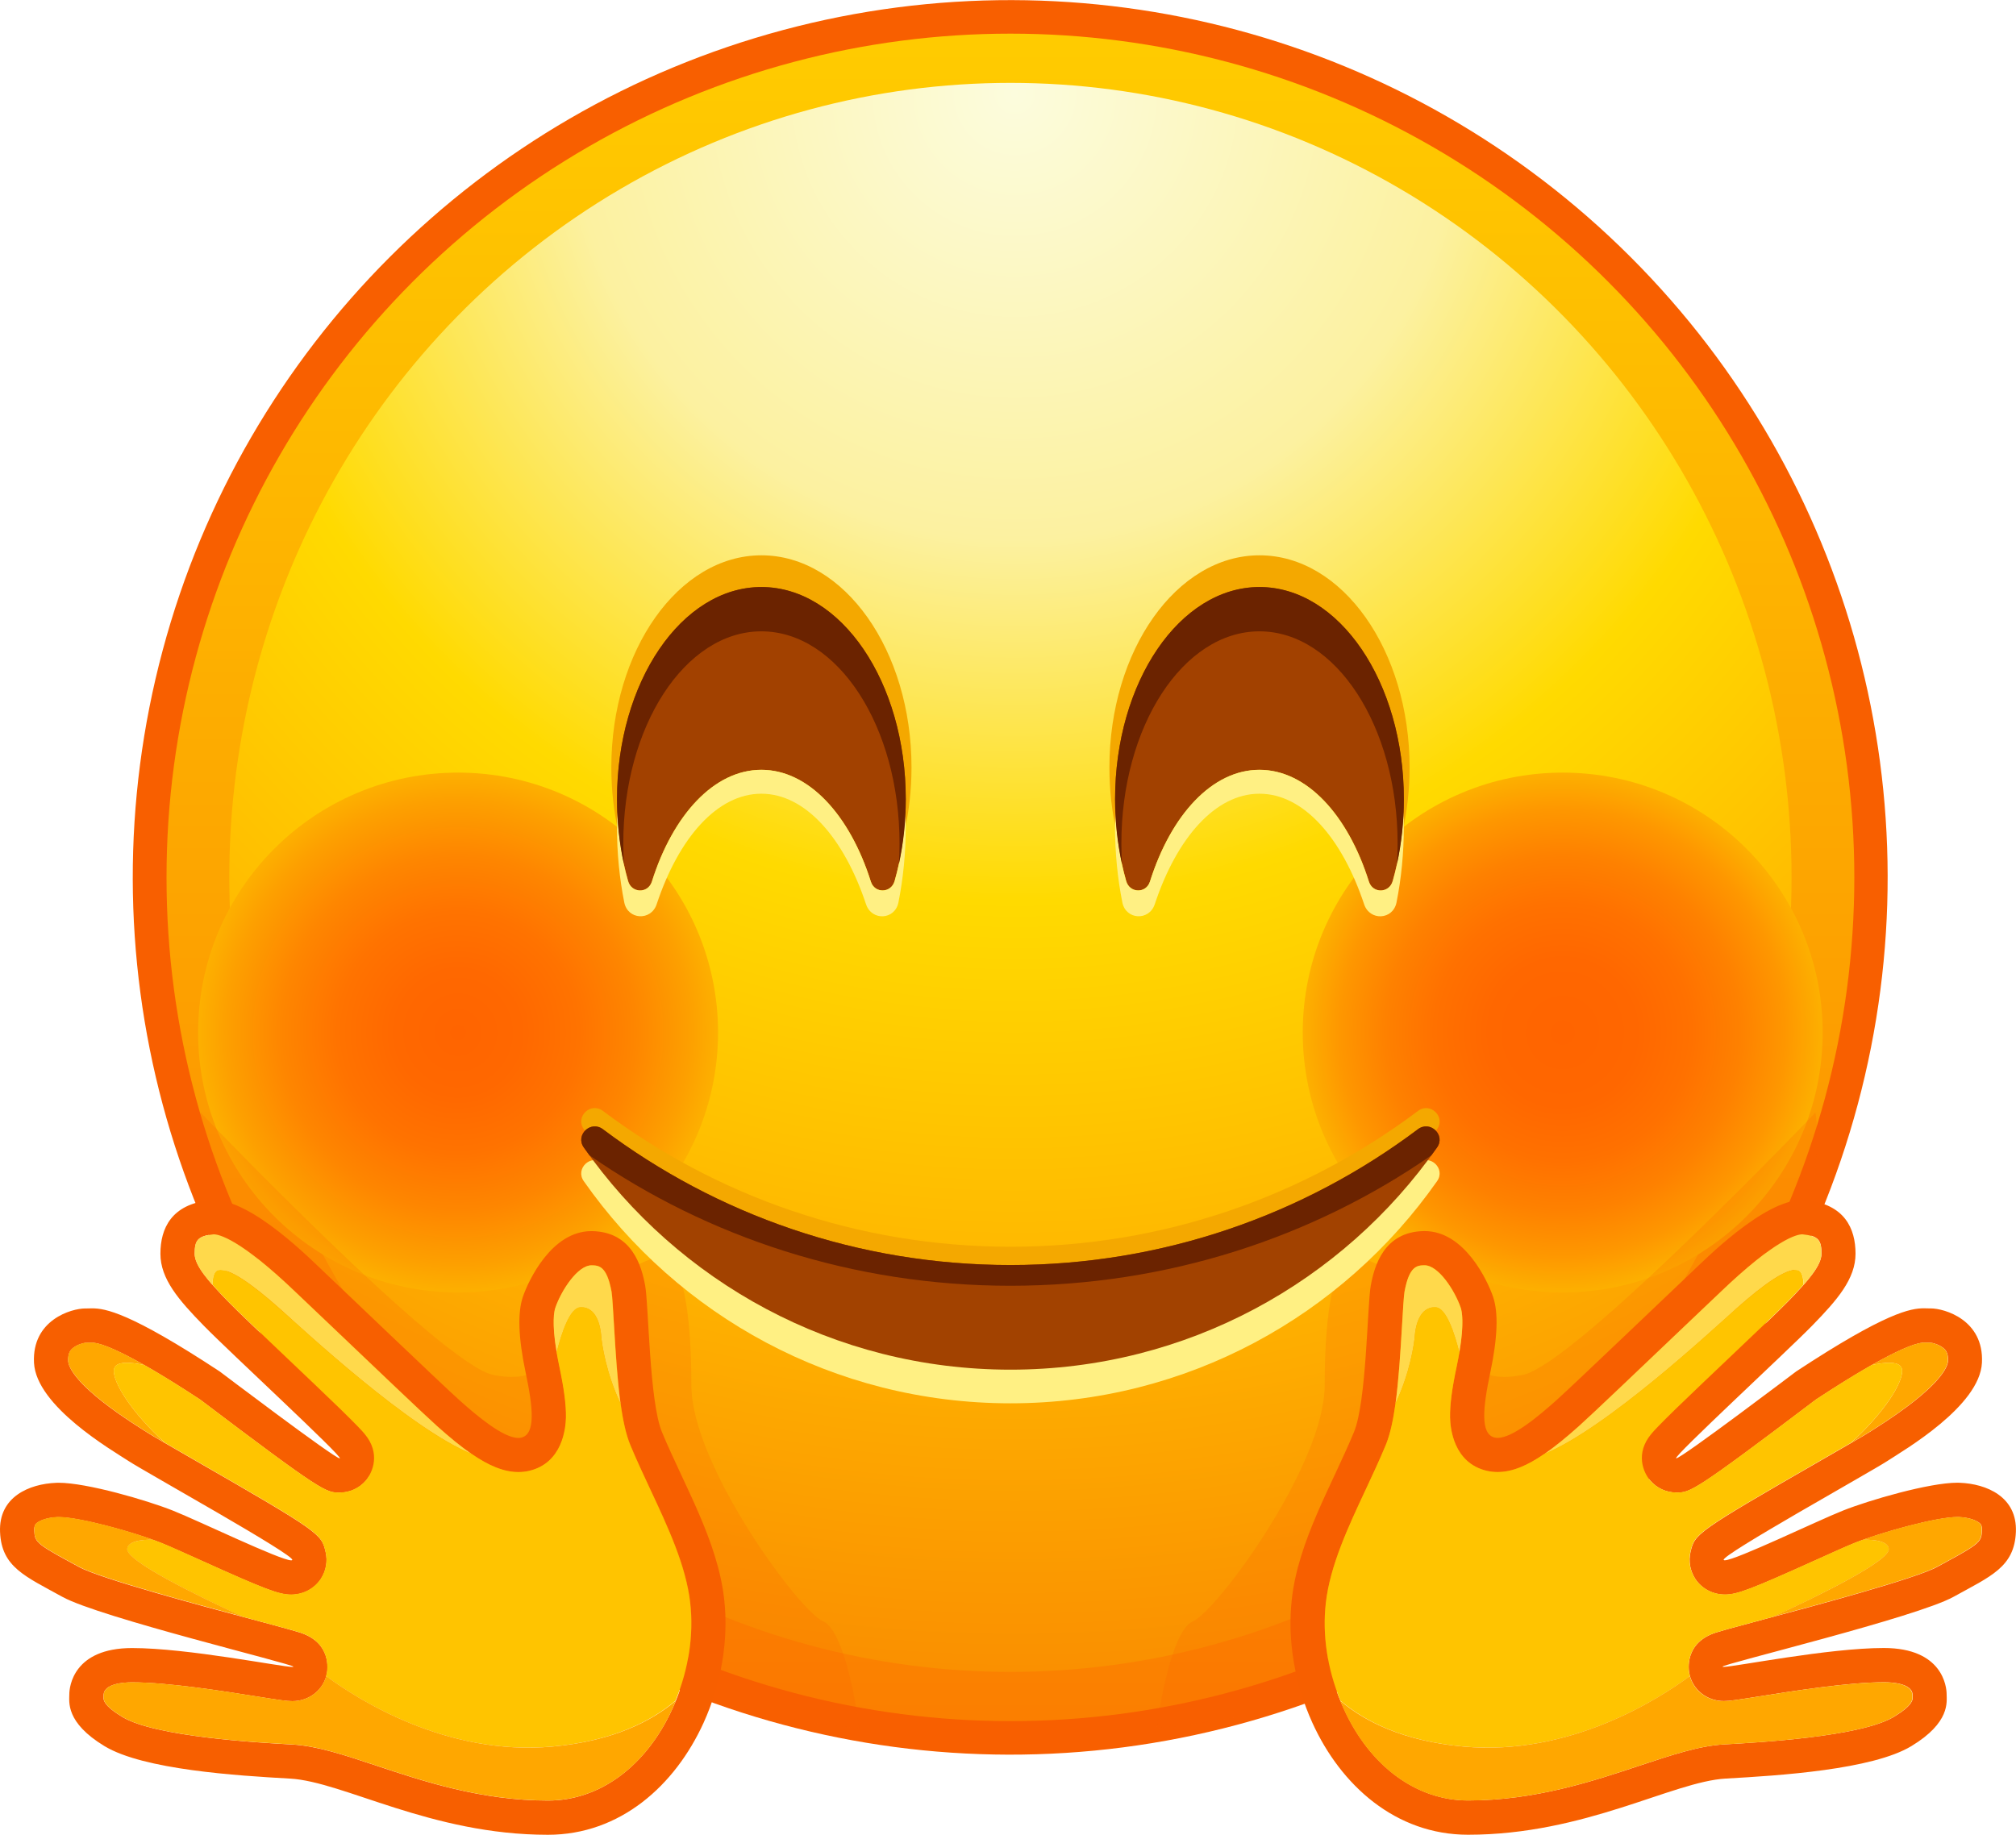
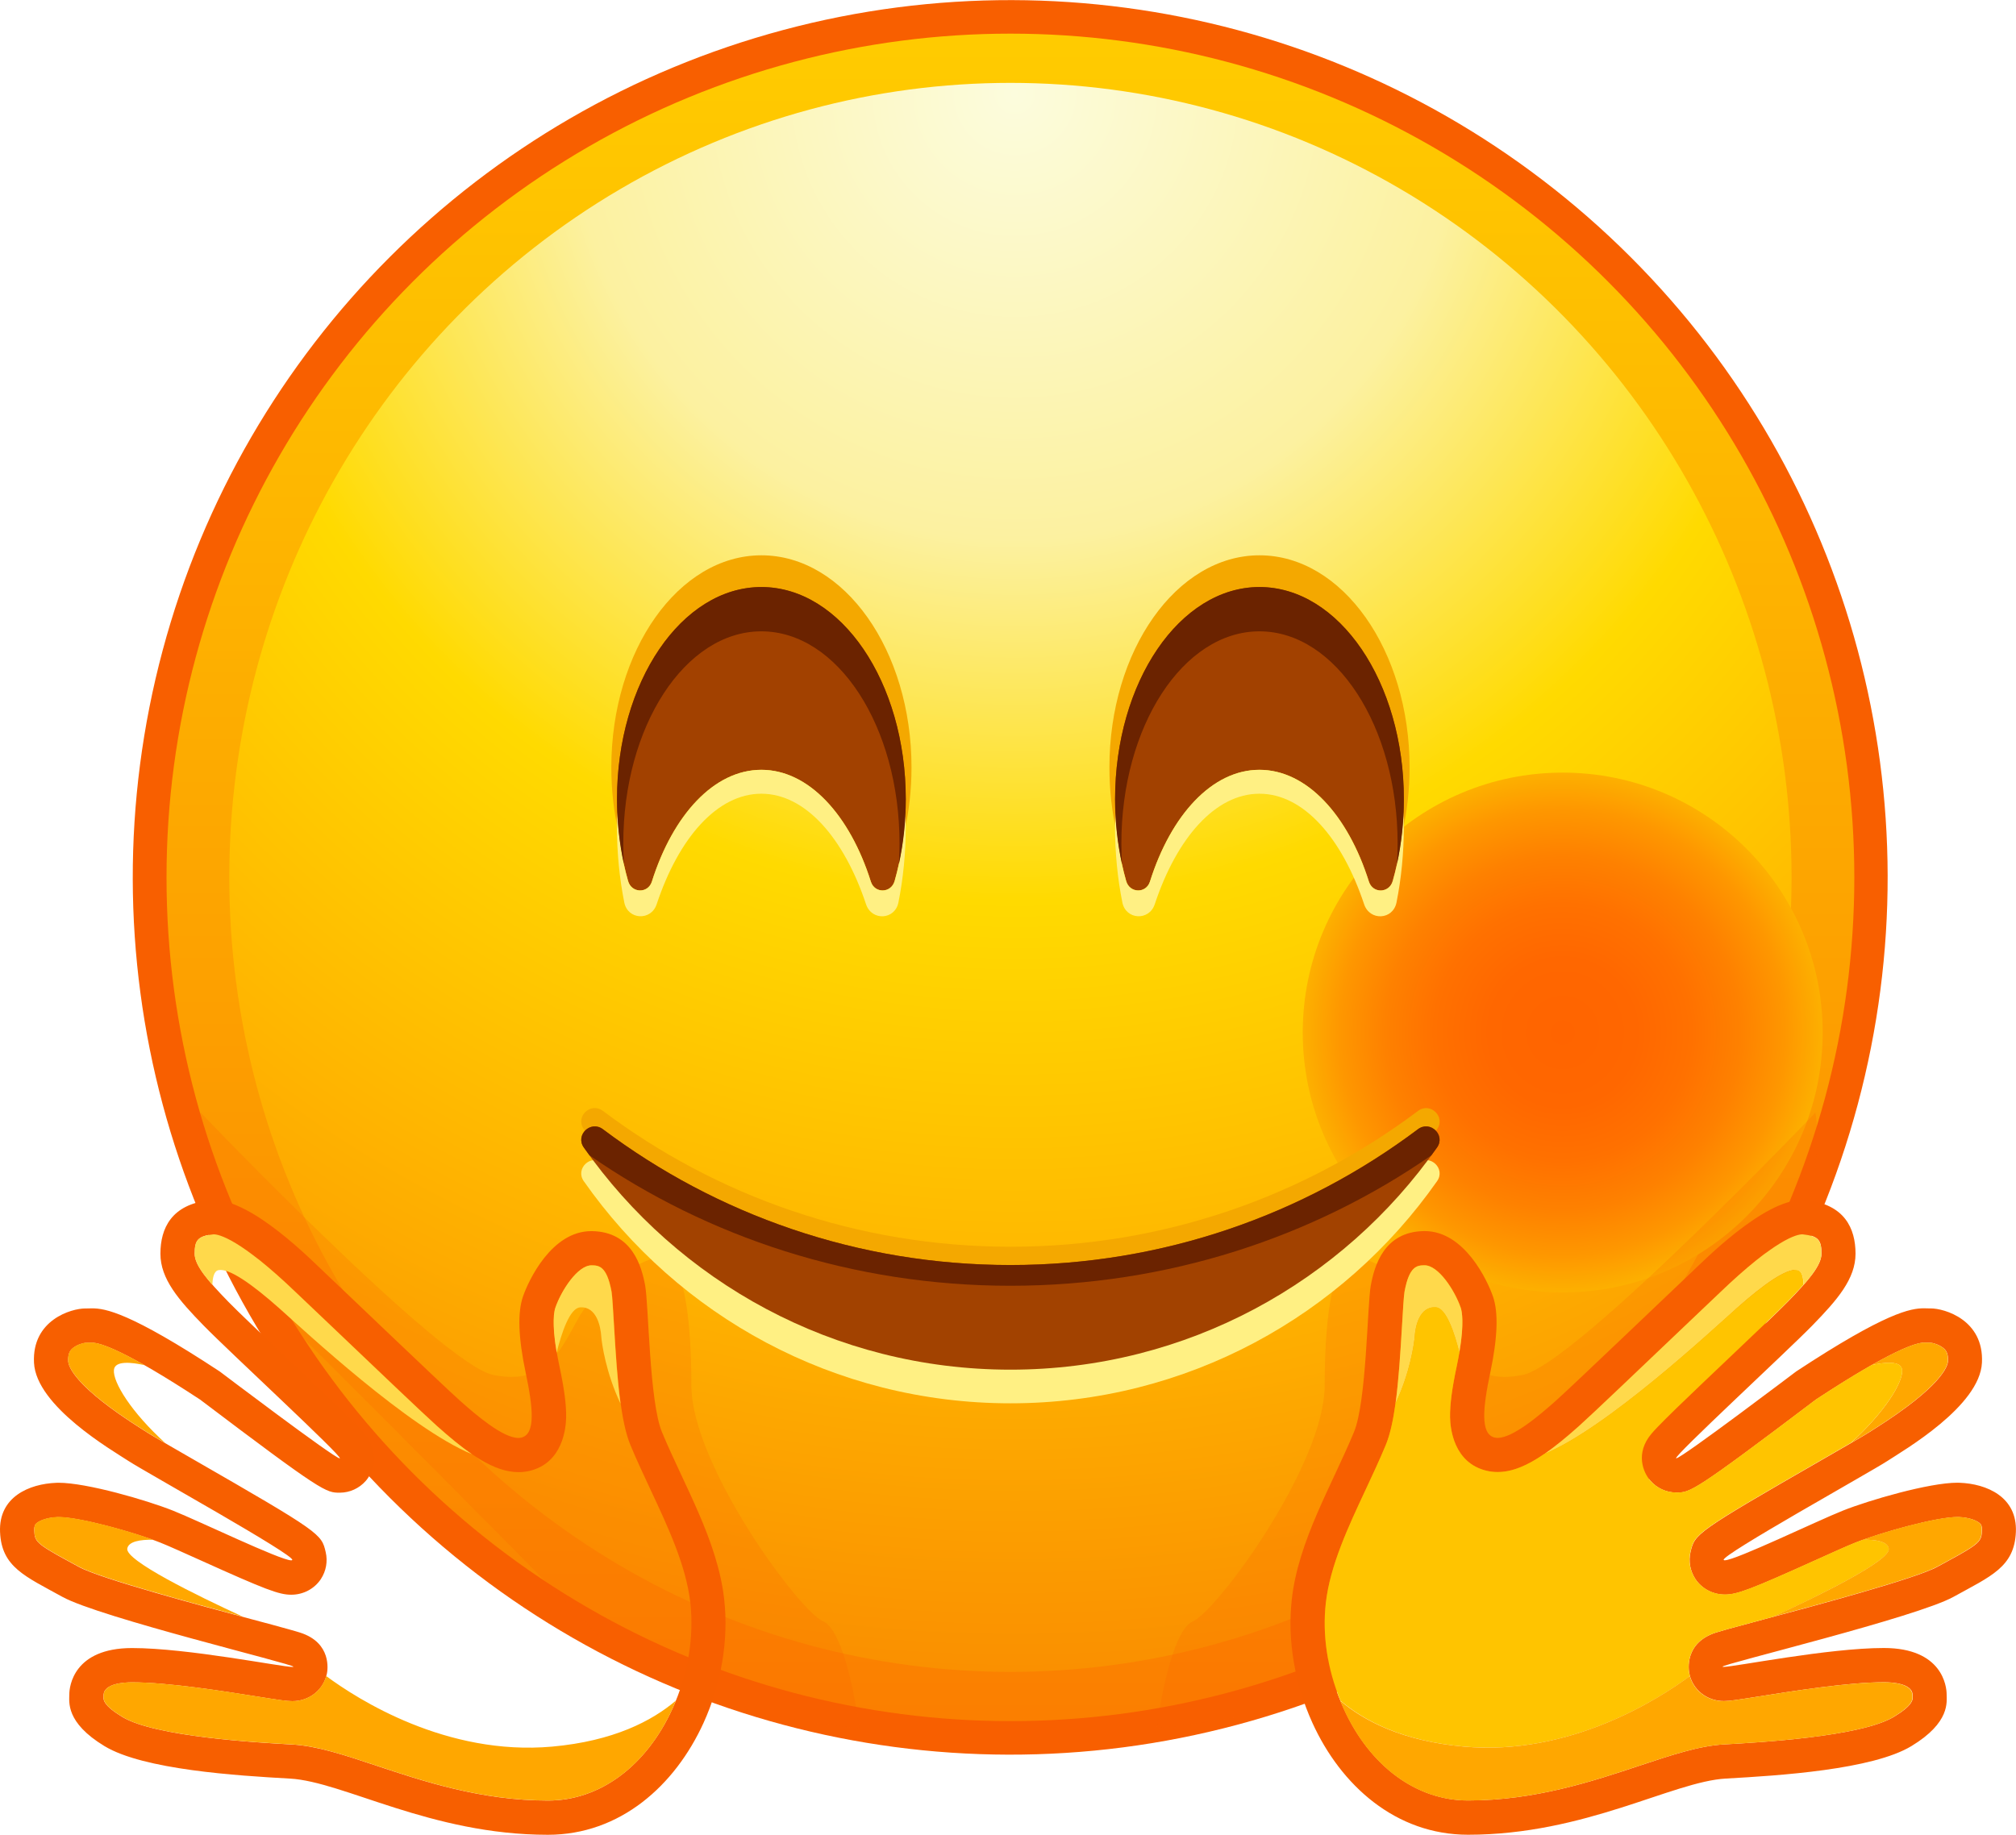
<svg xmlns="http://www.w3.org/2000/svg" version="1.1" id="Ebene_1" x="0px" y="0px" viewBox="0 0 353.39 321.68" style="enable-background:new 0 0 353.39 321.68;" xml:space="preserve">
  <style type="text/css">
	.st0{fill:#F85F00;}
	.st1{fill:url(#SVGID_1_);}
	.st2{fill:url(#SVGID_00000129165184054881169390000013966938724118541442_);}
	.st3{filter:url(#Adobe_OpacityMaskFilter);}
	.st4{filter:url(#Adobe_OpacityMaskFilter_00000010298772242814235410000009564114020338117044_);}
	
		.st5{mask:url(#SVGID_00000174563870525412155710000015710597278832978866_);fill:url(#SVGID_00000028325820352134706900000002601115233321069968_);}
	.st6{fill:url(#SVGID_00000085247097099029783460000013478713265988455865_);}
	.st7{filter:url(#Adobe_OpacityMaskFilter_00000086673710005003412100000018029407422976418709_);}
	.st8{filter:url(#Adobe_OpacityMaskFilter_00000003819523151195067000000014440747857742432913_);}
	
		.st9{mask:url(#SVGID_00000025408007848162703900000003895310145226834110_);fill:url(#SVGID_00000173871824975943347770000015766487465017978774_);}
	.st10{fill:url(#SVGID_00000124163933019026201120000011892820359232919723_);}
	.st11{opacity:0.2;}
	.st12{fill:#F75F00;}
	.st13{fill:#FFD94B;}
	.st14{fill:#FFA700;}
	.st15{fill:#FFC400;}
	.st16{fill:#F4A800;}
	.st17{fill:#A24100;}
	.st18{fill:#FFF083;}
	.st19{fill:#6B2300;}
	.st20{fill:#A24200;}
</style>
  <g>
    <g>
      <ellipse transform="matrix(0.707 -0.707 0.707 0.707 -56.9 170.296)" class="st0" cx="177.12" cy="153.83" rx="153.83" ry="153.83" />
      <linearGradient id="SVGID_1_" gradientUnits="userSpaceOnUse" x1="177.116" y1="4.245" x2="177.116" y2="300.916">
        <stop offset="0" style="stop-color:#FFCC00" />
        <stop offset="1" style="stop-color:#FB7F00" />
      </linearGradient>
      <circle class="st1" cx="177.12" cy="153.83" r="147.93" />
      <radialGradient id="SVGID_00000081623853517786317100000017520728773170187427_" cx="177.889" cy="16.453" r="276.316" gradientUnits="userSpaceOnUse">
        <stop offset="0" style="stop-color:#FCFCDD" />
        <stop offset="0.283" style="stop-color:#FCF1A0" />
        <stop offset="0.512" style="stop-color:#FFDA00" />
        <stop offset="0.766" style="stop-color:#FFB400" />
        <stop offset="1" style="stop-color:#FA9000" />
      </radialGradient>
      <ellipse style="fill:url(#SVGID_00000081623853517786317100000017520728773170187427_);" cx="177.12" cy="153.83" rx="136.93" ry="139.3" />
    </g>
    <g>
      <defs>
        <filter id="Adobe_OpacityMaskFilter" filterUnits="userSpaceOnUse" x="228.36" y="135.46" width="91.15" height="91.15">
          <feFlood style="flood-color:white;flood-opacity:1" result="back" />
          <feBlend in="SourceGraphic" in2="back" mode="normal" />
        </filter>
      </defs>
      <mask maskUnits="userSpaceOnUse" x="228.36" y="135.46" width="91.15" height="91.15" id="SVGID_00000166656591129820612360000012077658202673218724_">
        <g class="st3">
          <defs>
            <filter id="Adobe_OpacityMaskFilter_00000052102844203694633070000013396315490467486596_" filterUnits="userSpaceOnUse" x="228.36" y="135.46" width="91.15" height="91.15">
              <feFlood style="flood-color:white;flood-opacity:1" result="back" />
              <feBlend in="SourceGraphic" in2="back" mode="normal" />
            </filter>
          </defs>
          <mask maskUnits="userSpaceOnUse" x="228.36" y="135.46" width="91.15" height="91.15" id="SVGID_00000166656591129820612360000012077658202673218724_">
            <g style="filter:url(#Adobe_OpacityMaskFilter_00000052102844203694633070000013396315490467486596_);">
					</g>
          </mask>
          <radialGradient id="SVGID_00000026151574047583748240000009468485267356698026_" cx="273.928" cy="181.031" r="45.573" gradientUnits="userSpaceOnUse">
            <stop offset="0" style="stop-color:#FFFFFF" />
            <stop offset="0.176" style="stop-color:#FCFCFC" />
            <stop offset="0.308" style="stop-color:#F2F2F2" />
            <stop offset="0.426" style="stop-color:#E2E2E2" />
            <stop offset="0.535" style="stop-color:#CBCBCB" />
            <stop offset="0.639" style="stop-color:#AEAEAE" />
            <stop offset="0.738" style="stop-color:#8A8A8A" />
            <stop offset="0.834" style="stop-color:#5F5F5F" />
            <stop offset="0.925" style="stop-color:#2E2E2E" />
            <stop offset="1" style="stop-color:#000000" />
          </radialGradient>
          <circle style="mask:url(#SVGID_00000166656591129820612360000012077658202673218724_);fill:url(#SVGID_00000026151574047583748240000009468485267356698026_);" cx="273.93" cy="181.03" r="45.57" />
        </g>
      </mask>
      <radialGradient id="SVGID_00000032615576986019340360000007718332336111047083_" cx="273.928" cy="181.031" r="45.573" gradientUnits="userSpaceOnUse">
        <stop offset="0" style="stop-color:#FF6400" />
        <stop offset="0.283" style="stop-color:#FF6700" />
        <stop offset="0.495" style="stop-color:#FF7100" />
        <stop offset="0.683" style="stop-color:#FE8100" />
        <stop offset="0.858" style="stop-color:#FE9700" />
        <stop offset="1" style="stop-color:#FDB000" />
      </radialGradient>
      <circle style="fill:url(#SVGID_00000032615576986019340360000007718332336111047083_);" cx="273.93" cy="181.03" r="45.57" />
      <defs>
        <filter id="Adobe_OpacityMaskFilter_00000074442078406775901970000000628367855281684397_" filterUnits="userSpaceOnUse" x="34.73" y="135.46" width="91.15" height="91.15">
          <feFlood style="flood-color:white;flood-opacity:1" result="back" />
          <feBlend in="SourceGraphic" in2="back" mode="normal" />
        </filter>
      </defs>
      <mask maskUnits="userSpaceOnUse" x="34.73" y="135.46" width="91.15" height="91.15" id="SVGID_00000028306817365952352190000013659994403961220790_">
        <g style="filter:url(#Adobe_OpacityMaskFilter_00000074442078406775901970000000628367855281684397_);">
          <defs>
            <filter id="Adobe_OpacityMaskFilter_00000099625723569777351950000005870944050123604901_" filterUnits="userSpaceOnUse" x="34.73" y="135.46" width="91.15" height="91.15">
              <feFlood style="flood-color:white;flood-opacity:1" result="back" />
              <feBlend in="SourceGraphic" in2="back" mode="normal" />
            </filter>
          </defs>
          <mask maskUnits="userSpaceOnUse" x="34.73" y="135.46" width="91.15" height="91.15" id="SVGID_00000028306817365952352190000013659994403961220790_">
            <g style="filter:url(#Adobe_OpacityMaskFilter_00000099625723569777351950000005870944050123604901_);">
					</g>
          </mask>
          <radialGradient id="SVGID_00000116205411320842811720000000778742821225088172_" cx="80.303" cy="181.031" r="45.573" gradientUnits="userSpaceOnUse">
            <stop offset="0" style="stop-color:#FFFFFF" />
            <stop offset="0.137" style="stop-color:#FBFBFB" />
            <stop offset="0.264" style="stop-color:#F0F0F0" />
            <stop offset="0.387" style="stop-color:#DDDDDD" />
            <stop offset="0.508" style="stop-color:#C3C3C3" />
            <stop offset="0.627" style="stop-color:#A0A0A0" />
            <stop offset="0.746" style="stop-color:#767676" />
            <stop offset="0.863" style="stop-color:#454545" />
            <stop offset="0.976" style="stop-color:#0D0D0D" />
            <stop offset="1" style="stop-color:#000000" />
          </radialGradient>
          <circle style="mask:url(#SVGID_00000028306817365952352190000013659994403961220790_);fill:url(#SVGID_00000116205411320842811720000000778742821225088172_);" cx="80.3" cy="181.03" r="45.57" />
        </g>
      </mask>
      <radialGradient id="SVGID_00000057851942126861891800000015649959470552791432_" cx="80.303" cy="181.031" r="45.573" gradientUnits="userSpaceOnUse">
        <stop offset="0" style="stop-color:#FF6400" />
        <stop offset="0.241" style="stop-color:#FF6800" />
        <stop offset="0.465" style="stop-color:#FF7300" />
        <stop offset="0.683" style="stop-color:#FE8600" />
        <stop offset="0.895" style="stop-color:#FDA000" />
        <stop offset="1" style="stop-color:#FDB000" />
      </radialGradient>
-       <circle style="fill:url(#SVGID_00000057851942126861891800000015649959470552791432_);" cx="80.3" cy="181.03" r="45.57" />
    </g>
    <g>
      <g>
        <g class="st11">
          <path class="st0" d="M35.18,195.08c0,0,42.23,44.23,51.34,46c9.11,1.78,11.56-4,14.89-10c3.33-6,12.87-11.6,15.4-10.61      c2.53,0.99,4.39,8.45,4.38,22.39c-0.01,13.94,18.85,39.56,23.08,41.39c4.22,1.83,6.38,18.75,6.38,18.75s-32.87-2.4-44.62-14.96      c-11.76-12.56-67.61-68.14-67.61-68.14S33.54,204.74,35.18,195.08z" />
        </g>
        <g>
          <path class="st12" d="M116.04,251.09c-2.22-5.32-2.33-22.37-2.95-25.71c-0.62-3.35-2.27-9.42-9.32-9.53c-0.04,0-0.08,0-0.12,0      c-6.98,0-11.01,8.67-11.98,11.48c-0.98,2.83-0.8,7.29,0.48,13.35c1.28,6.07,1.79,10.77-0.77,11.37      c-0.16,0.04-0.34,0.06-0.52,0.06c-2.68,0-7.29-3.91-10.25-6.55c-3.16-2.82-21.55-20.45-23.75-22.5      c-2.14-2-12.57-12.66-19.41-12.66c-0.21,0-0.41,0.01-0.61,0.03c-6.8,0.69-8.72,4.96-8.72,9.38c0,4.42,3.18,8.09,7.6,12.62      c4.42,4.53,24.23,22.82,23.85,23.25c-0.01,0.01-0.01,0.01-0.03,0.01c-0.91,0-21.02-15.23-21.02-15.23      c-15.79-10.39-20.08-11.07-22.4-11.07c-0.35,0-0.65,0.02-0.94,0.02c-0.06,0-0.11,0-0.17,0c-0.03,0-0.06,0-0.09,0      c-2.36,0-9.34,1.99-8.96,9.52c0.38,7.63,13.64,15.31,16.61,17.25c2.97,1.94,29.2,16.52,28.66,17.33      c-0.03,0.04-0.09,0.06-0.19,0.06c-1.89,0-16.2-6.92-20.71-8.71c-4.62-1.84-15.12-4.89-20.06-4.89c-0.14,0-0.27,0-0.4,0.01      c-4.76,0.18-10.13,2.47-9.86,8.63c0.26,6.16,4.4,7.75,10.92,11.36c6.52,3.61,40.59,11.81,40.5,12.25c0,0.02-0.07,0.04-0.18,0.04      c-1.89,0-18.36-3.31-28.09-3.31c-10.3,0-11.01,6.78-11.01,8.1c0,1.32-0.68,4.95,6.16,9.09c6.84,4.15,23.22,5.18,32.54,5.7      c9.33,0.52,24.67,9.85,45.19,9.85c12.67,0,22.28-8.63,27.29-19.63c3.1-6.82,4.43-14.56,3.61-21.71      C125.77,270.1,119.94,260.46,116.04,251.09z M117.88,299.57c-4.59,10.09-12.75,16.12-21.82,16.12      c-11.73,0-21.89-3.39-30.06-6.11c-5.6-1.87-10.44-3.48-14.8-3.72c-5.93-0.33-23.98-1.33-29.77-4.84      c-3.33-2.02-3.3-3.01-3.28-3.43c0.01-0.18,0.01-0.34,0.01-0.48c0.14-1.94,3.55-2.15,5.01-2.15c6.28,0,16.07,1.56,21.92,2.49      c3.88,0.62,5.16,0.81,6.16,0.81c3,0,5.49-2,6.06-4.86c0.11-0.54,0.9-5.37-4.71-7.16c-0.48-0.15-1.14-0.35-2.06-0.6      c-1.63-0.46-3.9-1.07-6.54-1.77c-8.59-2.3-26.46-7.09-30.16-9.14c-0.66-0.37-1.3-0.71-1.91-1.04c-5.67-3.08-5.84-3.47-5.92-5.32      c-0.04-0.85,0.19-1.09,0.28-1.19c0.48-0.52,1.88-1.11,3.81-1.18c0.06,0,0.11,0,0.17,0c3.78,0,13.43,2.71,17.85,4.47      c1.44,0.57,4.17,1.81,7.07,3.11c11.34,5.12,13.71,6.02,15.86,6.02c2.11,0,4.04-1.02,5.19-2.73l0.02-0.04      c0.91-1.39,1.21-3.09,0.83-4.71c-0.74-3.17-0.79-3.36-23.38-16.35c-3.47-2-7.06-4.06-7.85-4.58c-0.28-0.18-0.64-0.41-1.07-0.68      c-11.73-7.41-12.79-10.94-12.83-11.85c-0.07-1.48,0.42-1.99,0.89-2.35c0.76-0.59,1.78-0.83,2.12-0.87c0.08,0,0.15,0,0.23,0      c0.19,0,0.38,0,0.57-0.01c0.12,0,0.24-0.01,0.37-0.01c1.41,0,5.74,1.3,18.94,9.97c21.56,16.32,22.07,16.32,24.48,16.32h0.03      c1.73-0.01,3.38-0.76,4.52-2.06c1.27-1.45,2.67-4.82-0.16-8.2c-0.28-0.33-0.63-0.72-1.13-1.23c-0.75-0.78-1.82-1.85-3.28-3.27      c-2.63-2.56-6.11-5.86-9.48-9.06c-4.11-3.9-8.37-7.94-10.02-9.64c-3.73-3.83-5.9-6.43-5.9-8.43c0-2.3,0.48-3.12,3.32-3.41      l0.02,0c0.9,0,4.59,0.74,14.51,10.27c0.33,0.32,0.6,0.58,0.81,0.77c0.69,0.64,3.2,3.04,6.12,5.82      c6.55,6.25,15.52,14.8,17.73,16.77c5.43,4.85,9.93,8.07,14.24,8.07c0.64,0,1.28-0.07,1.89-0.21c5.88-1.37,6.43-7.53,6.46-9.38      c0.04-2.25-0.32-4.96-1.19-9.07c-1.48-6.98-0.89-9.54-0.68-10.16c1.05-3.04,3.9-7.44,6.34-7.44c1.25,0.02,2.66,0.04,3.51,4.62      c0.13,0.72,0.3,3.56,0.43,5.85c0.55,9.37,1.12,16.87,2.88,21.09c1.09,2.62,2.33,5.26,3.52,7.81c3.06,6.53,6.22,13.29,6.97,19.82      C121.68,287.05,120.58,293.64,117.88,299.57z" />
          <path class="st13" d="M38.31,222.69c1.86-0.35,5.8,2.38,10.71,6.75c4.43,3.94,22.64,20.94,33.7,25.52      c-1.92-1.32-3.94-2.99-6.1-4.92c-2.21-1.97-11.18-10.53-17.73-16.77c-2.91-2.78-5.43-5.17-6.12-5.82      c-0.2-0.19-0.47-0.45-0.81-0.77c-9.92-9.53-13.61-10.27-14.51-10.27l-0.02,0c-2.84,0.29-3.32,1.1-3.32,3.41      c0,1.43,1.12,3.18,3.12,5.45C37.27,223.99,37.51,222.84,38.31,222.69z" />
          <path class="st14" d="M19.97,240.18c0.16-1.65,3.04-1.35,5.39-0.83c-5.83-3.32-8.25-3.96-9.23-3.96c-0.13,0-0.25,0-0.37,0.01      c-0.2,0-0.39,0.01-0.57,0.01c-0.08,0-0.15,0-0.23,0c-0.33,0.03-1.35,0.28-2.12,0.87c-0.47,0.36-0.96,0.87-0.89,2.35      c0.04,0.9,1.1,4.43,12.83,11.85c0.43,0.27,0.79,0.5,1.07,0.68c0.41,0.27,1.59,0.96,3.12,1.85      C23.01,247.6,19.76,242.33,19.97,240.18z" />
          <path class="st13" d="M101.68,229.22c2.95-0.22,3.61,3.5,3.71,5.03c0.09,1.31,0.83,6.47,3.38,11.84      c-0.53-3.83-0.84-8.51-1.15-13.77c-0.14-2.28-0.3-5.13-0.43-5.85c-0.85-4.58-2.26-4.6-3.51-4.62c-2.44,0-5.29,4.4-6.34,7.44      c-0.19,0.54-0.66,2.59,0.24,7.84C98.42,233.77,99.86,229.35,101.68,229.22z" />
-           <path class="st15" d="M120.98,281.02c-0.75-6.53-3.91-13.28-6.97-19.82c-1.19-2.55-2.43-5.19-3.52-7.81      c-0.77-1.85-1.31-4.33-1.72-7.32c-2.54-5.37-3.29-10.53-3.38-11.84c-0.11-1.53-0.76-5.24-3.71-5.03      c-1.82,0.13-3.26,4.55-4.11,7.92c0.12,0.71,0.27,1.48,0.44,2.31c0.87,4.11,1.22,6.82,1.19,9.07c-0.03,1.85-0.58,8.01-6.46,9.38      c-0.61,0.14-1.24,0.21-1.89,0.21c-2.59,0-5.25-1.17-8.13-3.15c-11.06-4.58-29.27-21.58-33.7-25.52      c-4.92-4.37-8.86-7.1-10.71-6.75c-0.8,0.15-1.04,1.3-1.07,2.57c0.79,0.9,1.71,1.88,2.78,2.97c1.66,1.7,5.91,5.74,10.02,9.64      c3.36,3.19,6.84,6.5,9.48,9.06c1.46,1.42,2.53,2.49,3.28,3.27c0.49,0.51,0.85,0.9,1.12,1.23c2.83,3.38,1.44,6.74,0.16,8.2      c-1.14,1.3-2.78,2.05-4.52,2.06h-0.03c-2.42,0-2.92,0-24.48-16.32c-4-2.63-7.17-4.57-9.71-6.01c-2.35-0.52-5.23-0.82-5.39,0.83      c-0.21,2.15,3.05,7.42,9,12.82c1.39,0.81,3.07,1.78,4.73,2.73c22.59,12.99,22.63,13.18,23.38,16.35      c0.38,1.62,0.08,3.32-0.83,4.71l-0.02,0.04c-1.14,1.71-3.08,2.73-5.19,2.73c-2.15,0-4.52-0.9-15.86-6.02      c-2.89-1.31-5.63-2.54-7.07-3.11c-0.37-0.15-0.79-0.3-1.24-0.46c-2.32-0.05-4.34,0.29-4.57,1.55      c-0.36,2.07,12.08,8.18,20.25,11.96c0.5,0.13,0.98,0.26,1.43,0.38c2.64,0.71,4.92,1.32,6.54,1.77c0.92,0.26,1.58,0.45,2.06,0.6      c5.62,1.79,4.82,6.61,4.71,7.16c-0.03,0.16-0.09,0.31-0.14,0.47c5.57,4.12,21.1,14.03,39.59,12.38      c10.78-0.96,17.54-4.52,21.69-8.06C120.72,292.62,121.63,286.59,120.98,281.02z" />
          <path class="st14" d="M22.31,271.51c0.22-1.26,2.25-1.59,4.57-1.55c-4.78-1.73-13.15-4-16.61-4c-0.06,0-0.12,0-0.17,0      c-1.93,0.07-3.33,0.66-3.81,1.18c-0.09,0.1-0.32,0.34-0.28,1.19c0.08,1.85,0.25,2.25,5.92,5.32c0.61,0.33,1.25,0.68,1.91,1.04      c3.51,1.94,19.73,6.34,28.73,8.76C34.39,279.69,21.95,273.58,22.31,271.51z" />
          <path class="st14" d="M57.18,293.86c-0.74,2.6-3.1,4.39-5.92,4.39c-1.01,0-2.28-0.2-6.16-0.81c-5.85-0.93-15.65-2.49-21.92-2.49      c-1.46,0-4.86,0.21-5.01,2.15c0,0.14-0.01,0.31-0.01,0.48c-0.01,0.42-0.05,1.41,3.28,3.43c5.79,3.51,23.84,4.51,29.77,4.84      c4.36,0.24,9.2,1.86,14.8,3.72c8.17,2.72,18.33,6.11,30.06,6.11c9.08,0,17.24-6.02,21.82-16.12c0.21-0.46,0.39-0.92,0.58-1.39      c-4.15,3.54-10.91,7.09-21.69,8.06C78.28,307.89,62.75,297.98,57.18,293.86z" />
        </g>
      </g>
      <g>
        <g class="st11">
          <path class="st0" d="M318.22,195.08c0,0-42.23,44.23-51.34,46c-9.11,1.78-11.56-4-14.89-10s-12.87-11.6-15.4-10.61      c-2.53,0.99-4.39,8.45-4.38,22.39c0.01,13.94-18.85,39.56-23.08,41.39c-4.22,1.83-6.38,18.75-6.38,18.75s32.87-2.4,44.62-14.96      c11.76-12.56,67.61-68.14,67.61-68.14S319.85,204.74,318.22,195.08z" />
        </g>
        <g>
          <path class="st12" d="M226.45,280.34c-0.82,7.15,0.5,14.89,3.6,21.71c5,11,14.62,19.63,27.29,19.63      c20.52,0,35.86-9.33,45.19-9.85c9.33-0.52,25.7-1.55,32.54-5.7c6.84-4.15,6.16-7.77,6.16-9.09c0-1.32-0.7-8.1-11.01-8.1      c-9.73,0-26.2,3.31-28.09,3.31c-0.11,0-0.17-0.01-0.18-0.04c-0.09-0.44,33.99-8.64,40.5-12.25c6.52-3.61,10.66-5.2,10.92-11.36      c0.26-6.16-5.11-8.45-9.86-8.63c-0.13,0-0.26-0.01-0.4-0.01c-4.94,0-15.45,3.05-20.06,4.89c-4.51,1.79-18.81,8.71-20.71,8.71      c-0.1,0-0.17-0.02-0.19-0.06c-0.54-0.81,25.7-15.39,28.66-17.33c2.97-1.94,16.23-9.62,16.61-17.25c0.37-7.53-6.6-9.52-8.96-9.52      c-0.03,0-0.06,0-0.09,0c-0.05,0-0.11,0-0.17,0c-0.29,0-0.59-0.02-0.94-0.02c-2.32,0-6.61,0.68-22.4,11.07      c0,0-20.11,15.23-21.02,15.23c-0.01,0-0.02,0-0.03-0.01c-0.38-0.43,19.43-18.72,23.85-23.25c4.42-4.53,7.6-8.2,7.6-12.62      c0-4.42-1.92-8.69-8.72-9.38c-0.2-0.02-0.4-0.03-0.61-0.03c-6.83,0-17.27,10.66-19.41,12.66c-2.2,2.06-20.59,19.68-23.75,22.5      c-2.96,2.64-7.57,6.55-10.25,6.55c-0.18,0-0.36-0.02-0.52-0.06c-2.56-0.6-2.05-5.3-0.77-11.37c1.28-6.07,1.46-10.52,0.48-13.35      c-0.97-2.82-5-11.48-11.98-11.48c-0.04,0-0.08,0-0.12,0c-7.05,0.1-8.7,6.18-9.32,9.53c-0.62,3.35-0.73,20.39-2.95,25.71      C233.45,260.46,227.62,270.1,226.45,280.34z M232.41,281.02c0.75-6.53,3.91-13.28,6.97-19.82c1.19-2.55,2.43-5.19,3.52-7.81      c1.76-4.22,2.32-11.72,2.88-21.09c0.14-2.28,0.3-5.13,0.43-5.85c0.85-4.58,2.26-4.6,3.51-4.62c2.44,0,5.29,4.4,6.34,7.44      c0.21,0.62,0.79,3.17-0.68,10.16c-0.87,4.11-1.22,6.82-1.19,9.07c0.03,1.85,0.58,8.01,6.46,9.38c0.61,0.14,1.24,0.21,1.89,0.21      c4.3,0,8.81-3.23,14.24-8.07c2.21-1.97,11.18-10.53,17.73-16.77c2.91-2.78,5.43-5.17,6.12-5.82c0.2-0.19,0.47-0.45,0.81-0.77      c9.92-9.53,13.61-10.27,14.51-10.27l0.02,0c2.84,0.29,3.32,1.1,3.32,3.41c0,2-2.16,4.6-5.9,8.43c-1.66,1.7-5.91,5.74-10.02,9.64      c-3.36,3.19-6.84,6.5-9.48,9.06c-1.46,1.42-2.53,2.49-3.28,3.27c-0.49,0.51-0.85,0.9-1.13,1.23c-2.83,3.38-1.44,6.74-0.16,8.2      c1.14,1.3,2.78,2.05,4.52,2.06h0.03c2.42,0,2.92,0,24.48-16.32c13.2-8.67,17.53-9.97,18.94-9.97c0.13,0,0.25,0,0.37,0.01      c0.2,0,0.39,0.01,0.57,0.01c0.08,0,0.15,0,0.23,0c0.33,0.03,1.35,0.28,2.12,0.87c0.47,0.36,0.96,0.87,0.89,2.35      c-0.04,0.9-1.1,4.43-12.83,11.85c-0.43,0.27-0.79,0.5-1.07,0.68c-0.79,0.52-4.38,2.58-7.85,4.58      c-22.59,12.99-22.63,13.18-23.38,16.35c-0.38,1.62-0.08,3.32,0.83,4.71l0.02,0.04c1.14,1.71,3.08,2.73,5.19,2.73      c2.15,0,4.52-0.9,15.86-6.02c2.89-1.31,5.63-2.54,7.07-3.11c4.42-1.76,14.07-4.47,17.85-4.47c0.06,0,0.12,0,0.17,0      c1.93,0.07,3.33,0.66,3.81,1.18c0.09,0.1,0.32,0.34,0.28,1.19c-0.08,1.85-0.25,2.25-5.92,5.32c-0.61,0.33-1.25,0.68-1.91,1.04      c-3.7,2.05-21.57,6.84-30.16,9.14c-2.64,0.71-4.92,1.32-6.54,1.77c-0.92,0.26-1.58,0.45-2.06,0.6      c-5.62,1.79-4.82,6.61-4.71,7.16c0.57,2.86,3.07,4.86,6.06,4.86c1.01,0,2.28-0.2,6.16-0.81c5.85-0.93,15.65-2.49,21.92-2.49      c1.46,0,4.86,0.21,5.01,2.15c0,0.14,0.01,0.31,0.01,0.48c0.01,0.42,0.05,1.41-3.28,3.43c-5.79,3.51-23.84,4.51-29.77,4.84      c-4.36,0.24-9.2,1.86-14.8,3.72c-8.17,2.72-18.33,6.11-30.06,6.11c-9.08,0-17.24-6.02-21.82-16.12      C232.82,293.64,231.71,287.05,232.41,281.02z" />
          <path class="st13" d="M315.08,222.69c-1.86-0.35-5.8,2.38-10.71,6.75c-4.43,3.94-22.64,20.94-33.7,25.52      c1.92-1.32,3.94-2.99,6.1-4.92c2.21-1.97,11.18-10.53,17.73-16.77c2.91-2.78,5.43-5.17,6.12-5.82c0.2-0.19,0.47-0.45,0.81-0.77      c9.92-9.53,13.61-10.27,14.51-10.27l0.02,0c2.84,0.29,3.32,1.1,3.32,3.41c0,1.43-1.12,3.18-3.12,5.45      C316.13,223.99,315.88,222.84,315.08,222.69z" />
          <path class="st14" d="M333.42,240.18c-0.16-1.65-3.04-1.35-5.39-0.83c5.83-3.32,8.25-3.96,9.23-3.96c0.13,0,0.25,0,0.37,0.01      c0.2,0,0.39,0.01,0.57,0.01c0.08,0,0.15,0,0.23,0c0.33,0.03,1.35,0.28,2.12,0.87c0.47,0.36,0.96,0.87,0.89,2.35      c-0.04,0.9-1.1,4.43-12.83,11.85c-0.43,0.27-0.79,0.5-1.07,0.68c-0.41,0.27-1.59,0.96-3.12,1.85      C330.38,247.6,333.63,242.33,333.42,240.18z" />
          <path class="st13" d="M251.71,229.22c-2.95-0.22-3.61,3.5-3.71,5.03c-0.09,1.31-0.83,6.47-3.38,11.84      c0.53-3.83,0.84-8.51,1.15-13.77c0.13-2.28,0.3-5.13,0.43-5.85c0.85-4.58,2.26-4.6,3.51-4.62c2.44,0,5.29,4.4,6.34,7.44      c0.19,0.54,0.66,2.59-0.24,7.84C254.98,233.77,253.53,229.35,251.71,229.22z" />
          <path class="st15" d="M232.41,281.02c0.75-6.53,3.91-13.28,6.97-19.82c1.19-2.55,2.43-5.19,3.52-7.81      c0.77-1.85,1.31-4.33,1.72-7.32c2.54-5.37,3.29-10.53,3.38-11.84c0.11-1.53,0.76-5.24,3.71-5.03c1.82,0.13,3.26,4.55,4.1,7.92      c-0.12,0.71-0.27,1.48-0.44,2.31c-0.87,4.11-1.22,6.82-1.19,9.07c0.03,1.85,0.58,8.01,6.46,9.38c0.61,0.14,1.24,0.21,1.89,0.21      c2.59,0,5.25-1.17,8.13-3.15c11.06-4.58,29.27-21.58,33.7-25.52c4.92-4.37,8.86-7.1,10.71-6.75c0.8,0.15,1.04,1.3,1.07,2.57      c-0.79,0.9-1.71,1.88-2.78,2.97c-1.66,1.7-5.91,5.74-10.02,9.64c-3.36,3.19-6.84,6.5-9.48,9.06c-1.46,1.42-2.53,2.49-3.28,3.27      c-0.49,0.51-0.85,0.9-1.12,1.23c-2.83,3.38-1.44,6.74-0.16,8.2c1.14,1.3,2.78,2.05,4.52,2.06h0.03c2.42,0,2.92,0,24.48-16.32      c4-2.63,7.17-4.57,9.71-6.01c2.35-0.52,5.23-0.82,5.39,0.83c0.21,2.15-3.05,7.42-9,12.82c-1.39,0.81-3.07,1.78-4.73,2.73      c-22.59,12.99-22.63,13.18-23.38,16.35c-0.38,1.62-0.08,3.32,0.83,4.71l0.02,0.04c1.14,1.71,3.08,2.73,5.19,2.73      c2.15,0,4.52-0.9,15.86-6.02c2.89-1.31,5.63-2.54,7.07-3.11c0.37-0.15,0.79-0.3,1.24-0.46c2.32-0.05,4.34,0.29,4.57,1.55      c0.36,2.07-12.08,8.18-20.25,11.96c-0.5,0.13-0.98,0.26-1.43,0.38c-2.64,0.71-4.92,1.32-6.54,1.77      c-0.92,0.26-1.58,0.45-2.06,0.6c-5.62,1.79-4.82,6.61-4.71,7.16c0.03,0.16,0.09,0.31,0.14,0.47      c-5.57,4.12-21.1,14.03-39.59,12.38c-10.78-0.96-17.54-4.52-21.69-8.06C232.67,292.62,231.77,286.59,232.41,281.02z" />
          <path class="st14" d="M331.08,271.51c-0.22-1.26-2.25-1.59-4.57-1.55c4.78-1.73,13.15-4,16.61-4c0.06,0,0.12,0,0.17,0      c1.93,0.07,3.33,0.66,3.81,1.18c0.09,0.1,0.32,0.34,0.28,1.19c-0.08,1.85-0.25,2.25-5.92,5.32c-0.61,0.33-1.25,0.68-1.91,1.04      c-3.51,1.94-19.73,6.34-28.73,8.76C319,279.69,331.44,273.58,331.08,271.51z" />
          <path class="st14" d="M296.21,293.86c0.74,2.6,3.1,4.39,5.92,4.39c1.01,0,2.28-0.2,6.16-0.81c5.85-0.93,15.65-2.49,21.92-2.49      c1.46,0,4.86,0.21,5.01,2.15c0,0.14,0.01,0.31,0.01,0.48c0.01,0.42,0.05,1.41-3.28,3.43c-5.79,3.51-23.84,4.51-29.77,4.84      c-4.36,0.24-9.2,1.86-14.8,3.72c-8.17,2.72-18.33,6.11-30.06,6.11c-9.08,0-17.24-6.02-21.82-16.12      c-0.21-0.46-0.39-0.92-0.58-1.39c4.15,3.54,10.91,7.09,21.69,8.06C275.11,307.89,290.64,297.98,296.21,293.86z" />
        </g>
      </g>
    </g>
    <g>
      <g>
        <g>
          <path class="st16" d="M133.46,105.13c13.91,0,25.18,16.66,25.18,37.2c0,1.21-0.04,2.41-0.12,3.6c0.81-3.58,1.26-7.4,1.26-11.37      c0-20.55-11.78-37.2-26.31-37.2c-14.53,0-26.31,16.66-26.31,37.2c0,3.97,0.44,7.78,1.26,11.37c-0.08-1.18-0.12-2.38-0.12-3.6      C108.28,121.79,119.55,105.13,133.46,105.13z" />
          <path class="st17" d="M133.46,134.97c8.3,0,15.51,7.93,19.19,19.59c0.67,2.13,3.56,2.06,4.17-0.09      c1.26-4.41,1.95-9.26,1.95-14.34c0-20.55-11.33-37.2-25.31-37.2c-13.98,0-25.31,16.66-25.31,37.2c0,5.09,0.7,9.93,1.95,14.34      c0.61,2.15,3.5,2.22,4.17,0.09C117.95,142.9,125.16,134.97,133.46,134.97z" />
          <path class="st18" d="M156.82,154.47c-0.61,2.15-3.5,2.22-4.17,0.09c-3.68-11.66-10.89-19.59-19.19-19.59      s-15.51,7.93-19.19,19.59c-0.67,2.13-3.56,2.06-4.17-0.09c-1.07-3.75-1.73-7.81-1.9-12.07c-0.03,0.85-0.05,1.71-0.05,2.58      c0,4.63,0.45,9.08,1.28,13.24c0.61,3.07,4.7,3.28,5.68,0.32c3.87-11.66,10.64-19.38,18.35-19.38c7.7,0,14.47,7.73,18.35,19.38      c0.99,2.97,5.07,2.76,5.68-0.32c0.83-4.16,1.28-8.62,1.28-13.24c0-0.87-0.02-1.73-0.05-2.58      C158.54,146.66,157.88,150.72,156.82,154.47z" />
          <path class="st19" d="M133.46,110.69c13.38,0,24.22,16.66,24.22,37.2c0,1.21-0.04,2.41-0.11,3.6c0.78-3.58,1.21-7.4,1.21-11.37      c0-20.55-11.33-37.2-25.31-37.2c-13.98,0-25.31,16.66-25.31,37.2c0,3.97,0.43,7.78,1.21,11.37c-0.07-1.18-0.11-2.38-0.11-3.6      C109.24,127.35,120.08,110.69,133.46,110.69z" />
        </g>
        <g>
          <path class="st16" d="M220.77,105.13c13.91,0,25.18,16.66,25.18,37.2c0,1.21-0.04,2.41-0.12,3.6c0.81-3.58,1.26-7.4,1.26-11.37      c0-20.55-11.78-37.2-26.31-37.2c-14.53,0-26.31,16.66-26.31,37.2c0,3.97,0.44,7.78,1.26,11.37c-0.08-1.18-0.12-2.38-0.12-3.6      C195.6,121.79,206.87,105.13,220.77,105.13z" />
          <path class="st17" d="M220.77,134.97c8.3,0,15.51,7.93,19.19,19.59c0.67,2.13,3.56,2.06,4.17-0.09      c1.26-4.41,1.95-9.26,1.95-14.34c0-20.55-11.33-37.2-25.31-37.2c-13.98,0-25.31,16.66-25.31,37.2c0,5.09,0.7,9.93,1.95,14.34      c0.61,2.15,3.5,2.22,4.17,0.09C205.26,142.9,212.48,134.97,220.77,134.97z" />
          <path class="st18" d="M244.13,154.47c-0.61,2.15-3.5,2.22-4.17,0.09c-3.68-11.66-10.89-19.59-19.19-19.59      c-8.3,0-15.51,7.93-19.19,19.59c-0.67,2.13-3.56,2.06-4.17-0.09c-1.07-3.75-1.73-7.81-1.9-12.07c-0.03,0.85-0.05,1.71-0.05,2.58      c0,4.63,0.45,9.08,1.28,13.24c0.61,3.07,4.7,3.28,5.68,0.32c3.87-11.66,10.64-19.38,18.35-19.38s14.47,7.73,18.35,19.38      c0.99,2.97,5.07,2.76,5.68-0.32c0.83-4.16,1.28-8.62,1.28-13.24c0-0.87-0.02-1.73-0.05-2.58      C245.86,146.66,245.2,150.72,244.13,154.47z" />
          <path class="st19" d="M220.77,110.69c13.38,0,24.22,16.66,24.22,37.2c0,1.21-0.04,2.41-0.11,3.6c0.78-3.58,1.21-7.4,1.21-11.37      c0-20.55-11.33-37.2-25.31-37.2c-13.98,0-25.31,16.66-25.31,37.2c0,3.97,0.43,7.78,1.21,11.37c-0.07-1.18-0.11-2.38-0.11-3.6      C196.56,127.35,207.4,110.69,220.77,110.69z" />
        </g>
      </g>
      <g>
        <path class="st16" d="M105.68,194.77c-2.14-1.61-4.89,1.01-3.35,3.2c16.5,23.55,43.84,38.96,74.79,38.96     c30.94,0,58.28-15.4,74.79-38.95c1.54-2.19-1.21-4.81-3.35-3.2c-19.9,14.95-44.63,23.81-71.43,23.81     C150.31,218.58,125.58,209.72,105.68,194.77z" />
        <path class="st18" d="M105.68,203.89c-2.14-1.61-4.89,1.01-3.35,3.2c16.5,23.55,43.84,38.95,74.79,38.95     c30.94,0,58.28-15.4,74.79-38.95c1.54-2.19-1.21-4.81-3.35-3.2c-19.9,14.95-44.63,23.81-71.43,23.81     C150.31,227.7,125.58,218.84,105.68,203.89z" />
        <path class="st20" d="M105.68,197.98c-2.14-1.61-4.89,1.01-3.35,3.2c16.5,23.55,43.84,38.96,74.79,38.96     c30.94,0,58.28-15.4,74.79-38.96c1.54-2.19-1.21-4.81-3.35-3.2c-19.9,14.95-44.63,23.81-71.43,23.81     C150.31,221.79,125.58,212.93,105.68,197.98z" />
        <path class="st19" d="M250.91,202.56c0.33-0.46,0.67-0.91,0.99-1.37c1.54-2.19-1.21-4.81-3.35-3.2     c-19.9,14.95-44.63,23.81-71.43,23.81s-51.53-8.86-71.43-23.81c-2.14-1.61-4.89,1.01-3.35,3.2c0.32,0.46,0.66,0.92,0.99,1.37     c20.7,14.37,46.2,22.87,73.79,22.87C204.71,225.42,230.21,216.92,250.91,202.56z" />
      </g>
    </g>
  </g>
</svg>